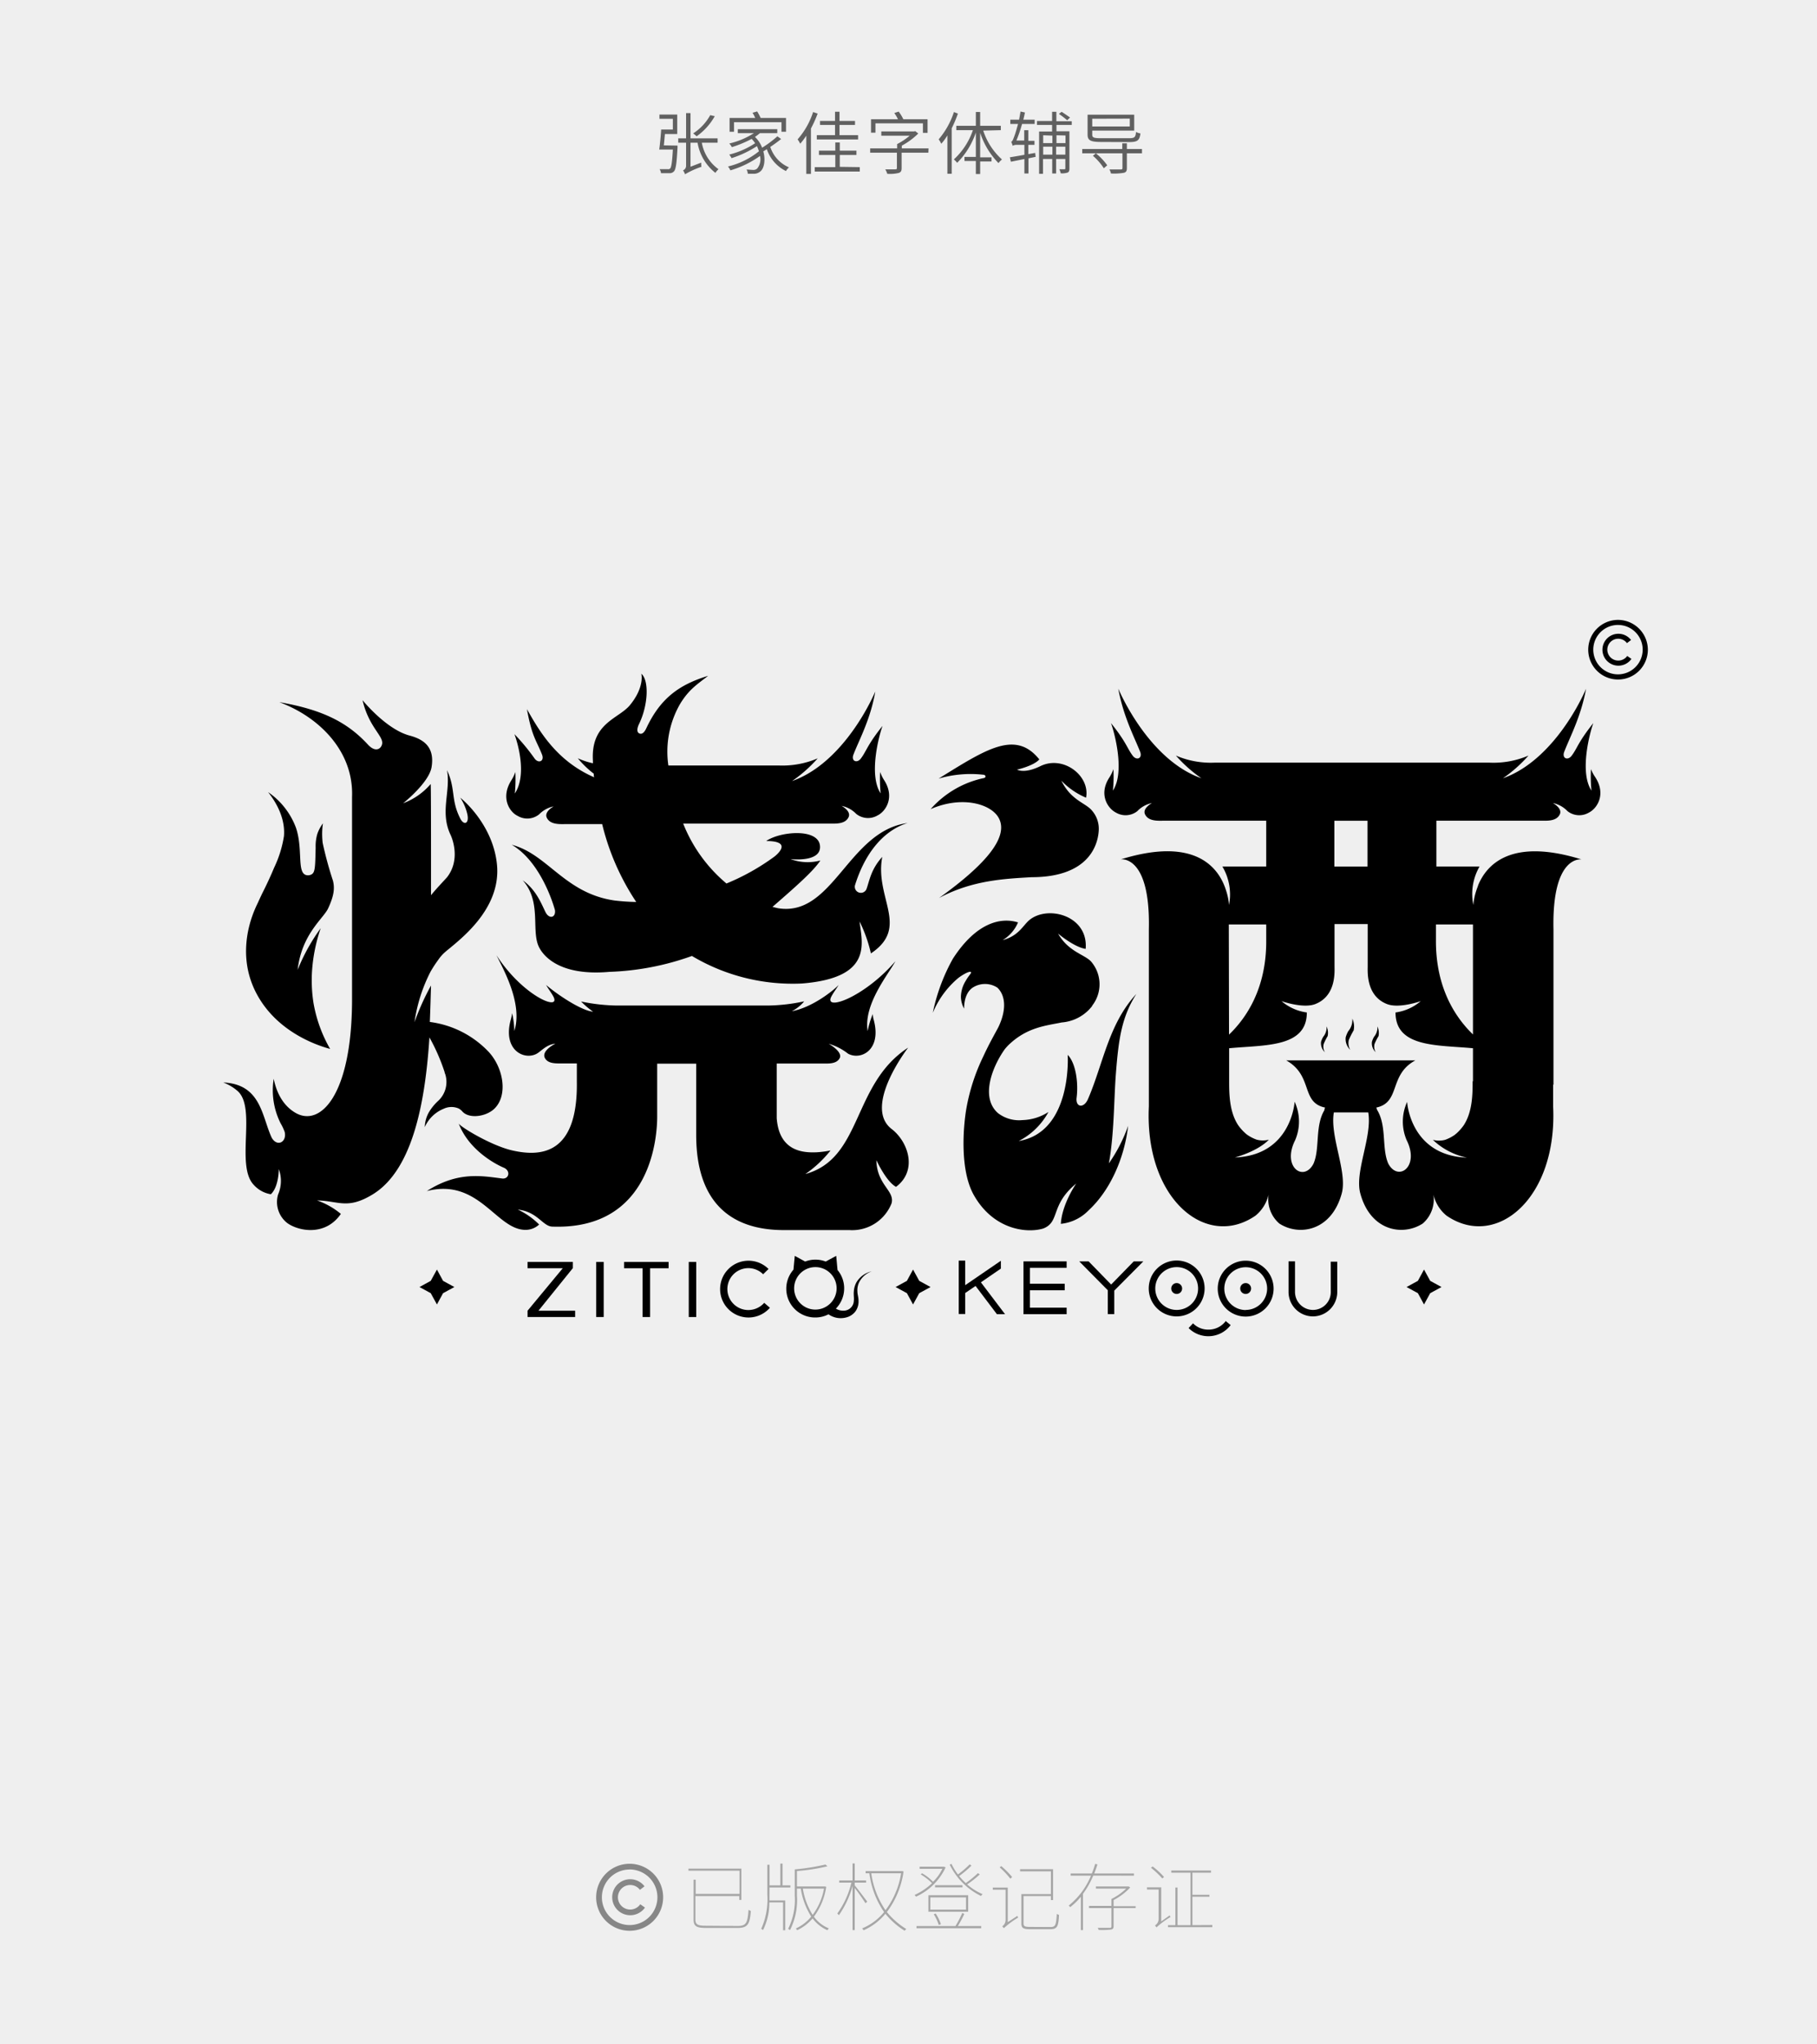
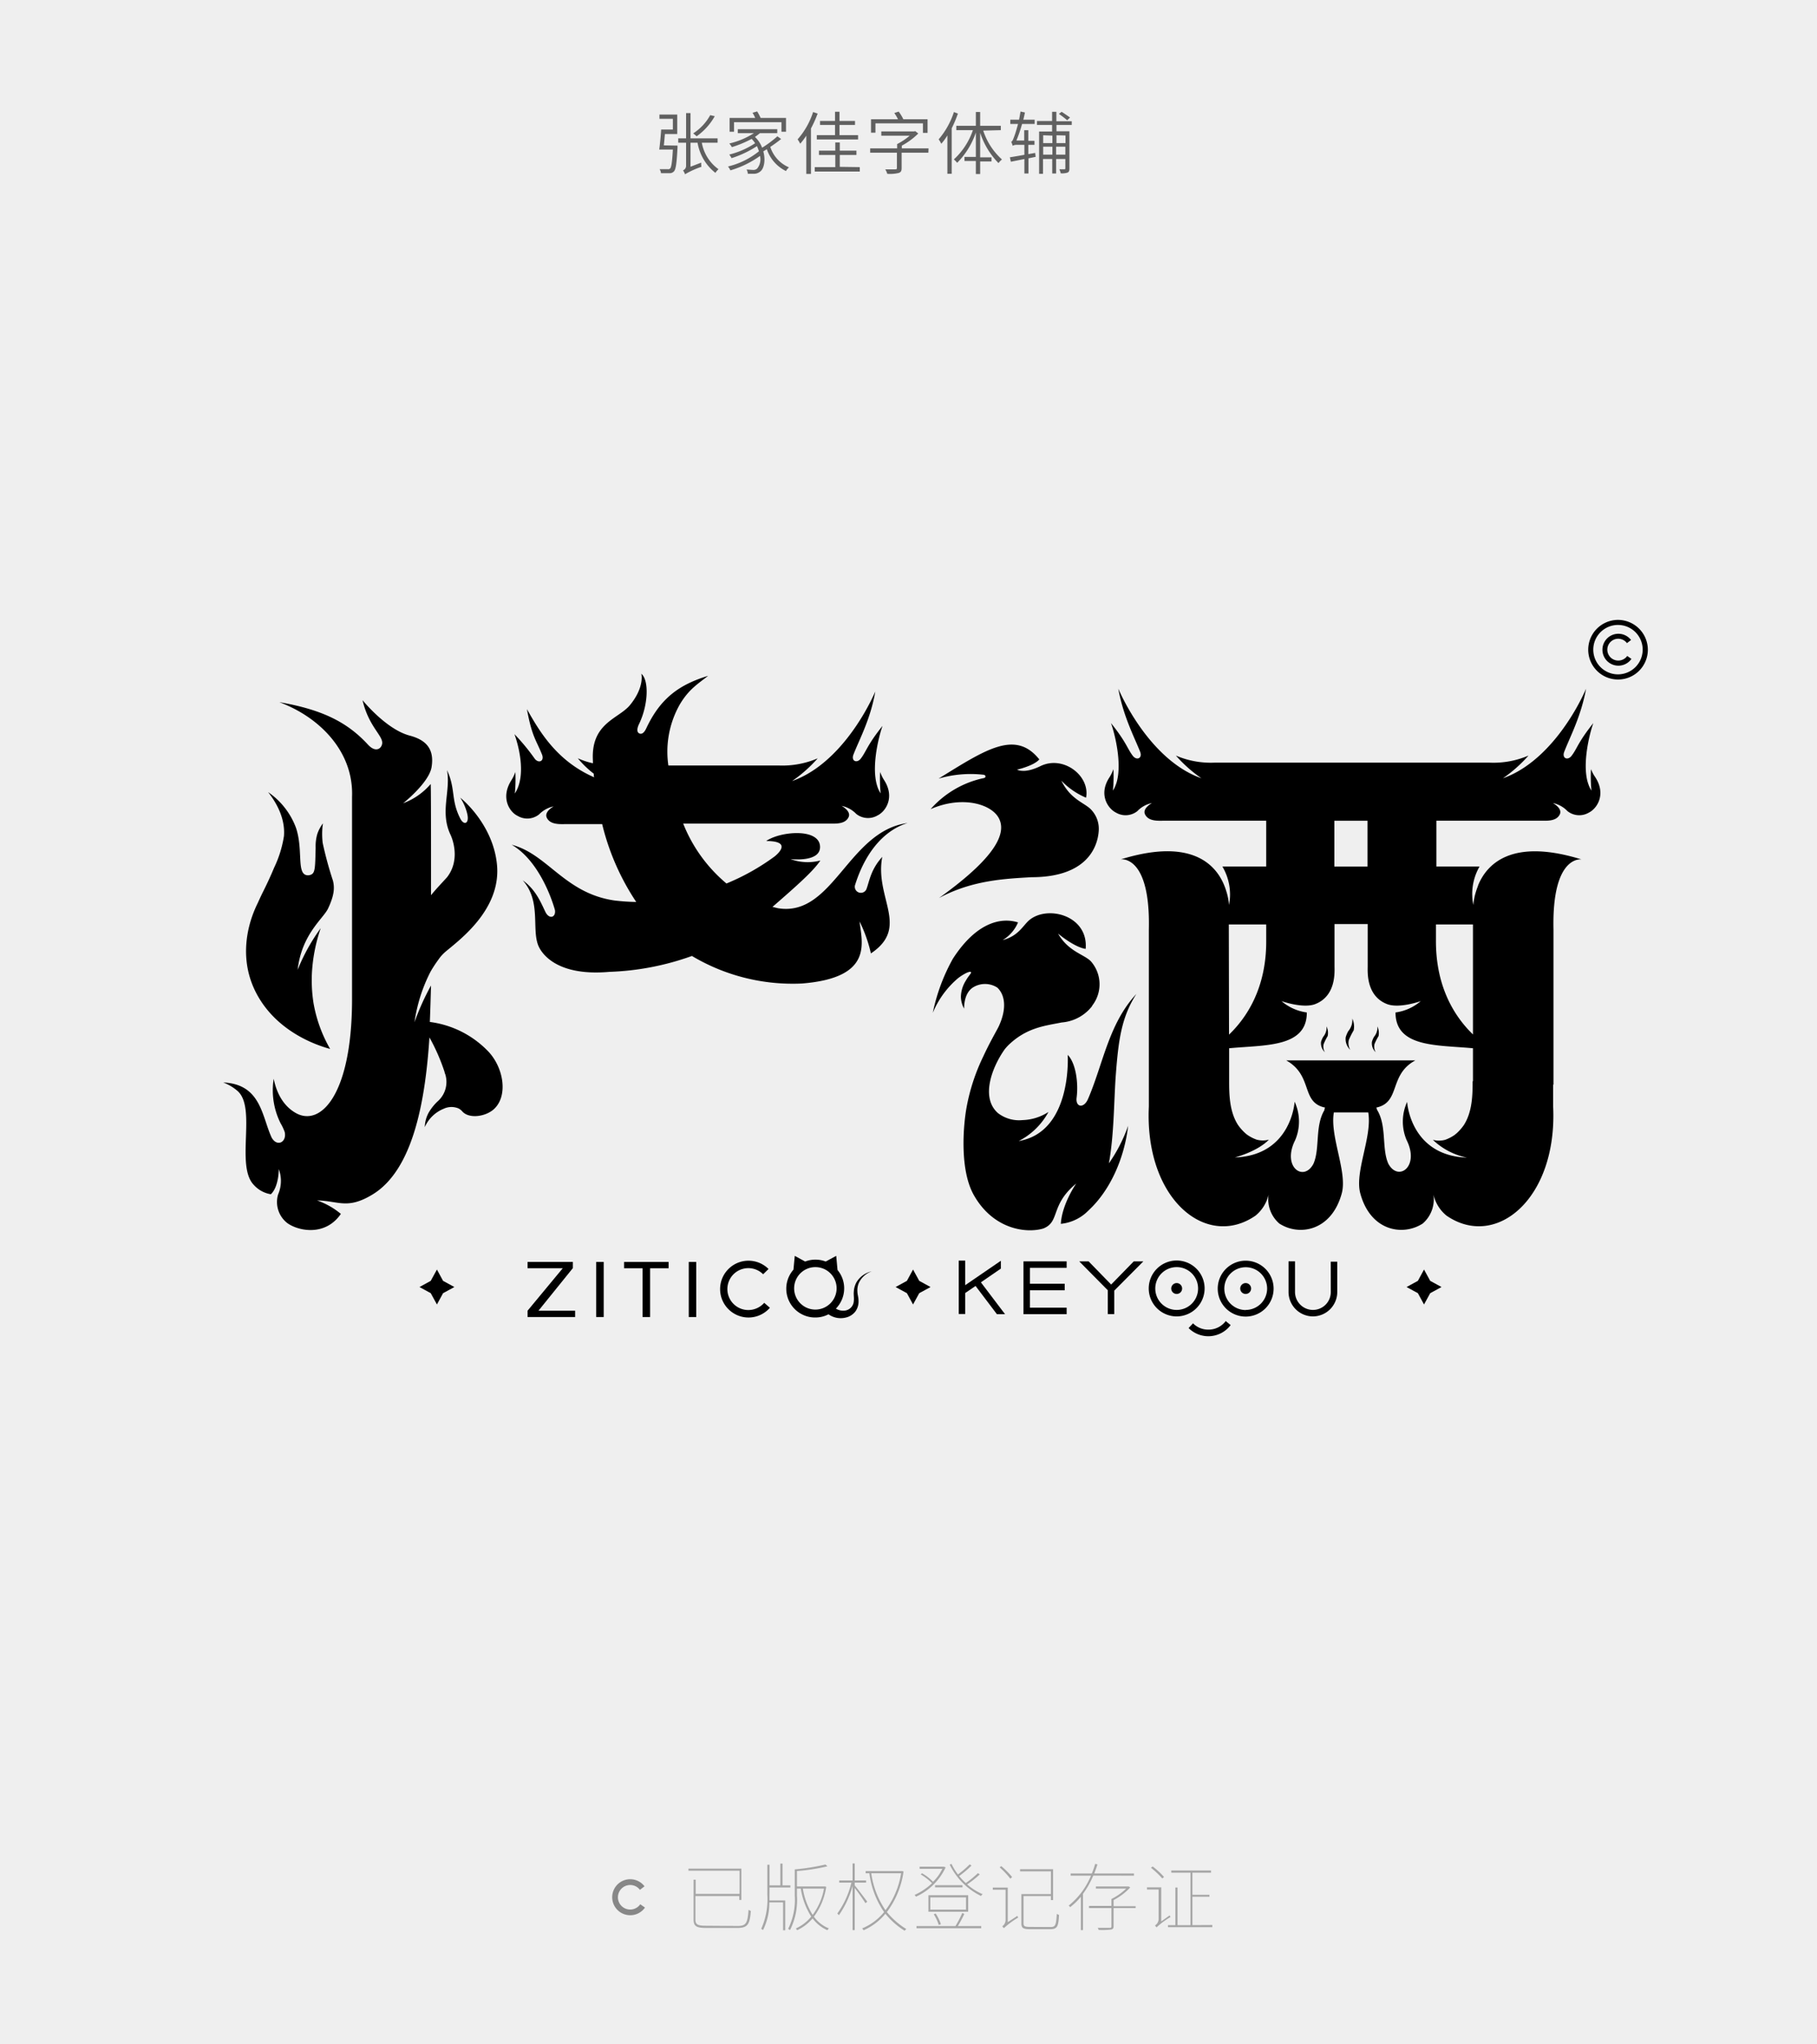
<svg xmlns="http://www.w3.org/2000/svg" id="图层_1" data-name="图层 1" viewBox="0 0 320 360">
  <rect width="320" height="360.26" fill="#efefef" />
  <g opacity="0.7" style="isolation:isolate">
    <path d="M129.92,339.15c1.51,0,1.74-.55,1.91-2.85a1,1,0,0,0,.41.2c-.2,2.32-.49,3-2.4,3h-5.43c-1.7,0-2.26-.25-2.26-1.5v-7h.37v2.5h7.73v-4.08h-9v-.37h9.32v5.52h-.37v-.69h-7.73v4.14c0,.83.36,1.09,1.77,1.09Z" fill="#878787" />
    <path d="M135.51,333.66c0,.34,0,.65,0,1h2.78v5.25h-.38V335h-2.42a10.64,10.64,0,0,1-1.11,4.87,2.22,2.22,0,0,0-.32-.21,12.73,12.73,0,0,0,1.08-6v-5.29h.38V332h1.91v-3.83h.38V332h1.39v.37h-3.68Zm10-1.4a11.62,11.62,0,0,1-2.17,5.25,6,6,0,0,0,2.65,2.07,1,1,0,0,0-.27.32,6.5,6.5,0,0,1-2.61-2.08,8.11,8.11,0,0,1-2.72,2.08,1.78,1.78,0,0,0-.23-.31,7.43,7.43,0,0,0,2.71-2.09,12.84,12.84,0,0,1-1.84-4.93h-.68v1.21a11.75,11.75,0,0,1-1.22,6.1,1.55,1.55,0,0,0-.33-.21,11.55,11.55,0,0,0,1.17-5.89v-4.59a38.32,38.32,0,0,0,5.4-.86l.36.31a33.7,33.7,0,0,1-5.38.84v2.71h4.85l.08,0Zm-4.12.31a12.45,12.45,0,0,0,1.73,4.63,11,11,0,0,0,2-4.63Z" fill="#878787" />
    <path d="M152.42,335.14c-.31-.5-1.34-2-1.89-2.67v7.41h-.38V332.1a16.75,16.75,0,0,1-2.41,5.16,1.58,1.58,0,0,0-.28-.3,15.26,15.26,0,0,0,2.48-5.44H147.8v-.38h2.35v-3h.38v3h2v.38h-2V332h0c.38.44,1.87,2.42,2.21,2.87Zm6.71-5.59a15.43,15.43,0,0,1-2.94,7.15,13.59,13.59,0,0,0,3.44,3,.79.79,0,0,0-.3.3,13.72,13.72,0,0,1-3.4-3,10.4,10.4,0,0,1-3.84,2.91,1.64,1.64,0,0,0-.26-.33,9.77,9.77,0,0,0,3.87-2.88,15.43,15.43,0,0,1-2.59-6.83h-.66v-.38h6.37l.08,0Zm-5.69.32a15.26,15.26,0,0,0,2.51,6.51,14.64,14.64,0,0,0,2.75-6.51Z" fill="#878787" />
    <path d="M166.54,328.83a10.54,10.54,0,0,1-5.22,5.16,2.21,2.21,0,0,0-.25-.3,11.26,11.26,0,0,0,3.08-2.07,10.39,10.39,0,0,0-2-1.55l.23-.2a8.29,8.29,0,0,1,1.94,1.5,8.06,8.06,0,0,0,1.64-2.28h-4v-.38h4.18l.09,0Zm3.29,8.2a20.71,20.71,0,0,1-1.14,2.14h4.12v.38h-11.4v-.38h6.86a18.79,18.79,0,0,0,1.2-2.31Zm.68-.38h-7v-2.91h7Zm-.38-2.53h-6.28v2.15h6.28Zm-4.8,4.85a8.75,8.75,0,0,0-.88-1.89l.34-.12a8.31,8.31,0,0,1,.92,1.88Zm-.65-7h4.83v.38h-4.83Zm7.87-1.9a16.81,16.81,0,0,1-2.22,1.76,10,10,0,0,0,2.73,1.72,1.47,1.47,0,0,0-.29.32,12,12,0,0,1-5.51-5.52l.31-.13a10.55,10.55,0,0,0,1.14,1.86,17.61,17.61,0,0,0,2.07-1.78l.31.22a17.18,17.18,0,0,1-2.17,1.84,12.44,12.44,0,0,0,1.17,1.24,17.46,17.46,0,0,0,2.13-1.75Z" fill="#878787" />
    <path d="M179.18,337.37c0,.09.1.23.14.3a15.12,15.12,0,0,0-2.53,1.87,3.8,3.8,0,0,0-.28-.33,1.38,1.38,0,0,0,.59-1.08v-5.36h-2.25v-.38h2.63v6.09Zm-1.24-6.54a15.23,15.23,0,0,0-1.88-2l.28-.22a15.61,15.61,0,0,1,1.91,1.92Zm7.05,8.51c.91,0,1-.36,1.13-2.32a1.06,1.06,0,0,0,.39.18c-.1,2-.29,2.52-1.53,2.52h-3.54c-1.2,0-1.56-.18-1.56-1v-5.19h5.2v-4h-5.43v-.37h5.81v5.43h-.38v-.71h-4.82v4.82c0,.48.2.62,1.13.62Z" fill="#878787" />
    <path d="M192.54,330.28a15.85,15.85,0,0,1-1.81,3.21v6.39h-.37V334a11.34,11.34,0,0,1-1.89,1.84,1.37,1.37,0,0,0-.26-.28,13.12,13.12,0,0,0,3.93-5.27h-3.58v-.38h3.73a14.86,14.86,0,0,0,.59-1.7l.39.11c-.16.53-.35,1.06-.56,1.59h7v.38ZM200,336h-3.88v3.2c0,.36-.11.5-.42.58a13.65,13.65,0,0,1-2.2.07,1.79,1.79,0,0,0-.18-.37c1.09,0,1.87,0,2.12,0s.3-.08.3-.27V336h-3.95v-.38h3.95V334.4a10.65,10.65,0,0,0,2.6-1.83H193v-.38h5.7l.08,0,.27.18a10.75,10.75,0,0,1-2.93,2.22v1.08H200Z" fill="#878787" />
    <path d="M206,337.28c0,.09.11.22.15.29a14.26,14.26,0,0,0-2.47,1.83,2.13,2.13,0,0,0-.28-.33,1.4,1.4,0,0,0,.65-1.08v-5.26H202v-.38h2.51v6Zm-1.3-6.49a15.88,15.88,0,0,0-2-1.89l.3-.23a13.66,13.66,0,0,1,2,1.85Zm8.81,8.19v.38H205.7V339H207v-6.62h.38V339h2.28v-9.23h-3.38v-.38h7v.38H210v3.89h3V334h-3v5Z" fill="#878787" />
  </g>
-   <path d="M110.89,340a5.9,5.9,0,1,1,5.9-5.9A5.9,5.9,0,0,1,110.89,340Zm0-10.79a4.89,4.89,0,1,0,4.89,4.89A4.9,4.9,0,0,0,110.89,329.2Z" fill="#878787" />
  <path d="M111,337.26a3.17,3.17,0,1,1,2.51-5.09l-.81.62a2.12,2.12,0,0,0-1.7-.85,2.16,2.16,0,1,0,1.76,3.39l.83.58A3.16,3.16,0,0,1,111,337.26Z" fill="#878787" />
  <path d="M119.32,25.64s0,.24,0,.35c-.15,2.82-.3,3.84-.63,4.19a1,1,0,0,1-.78.32c-.3,0-.91,0-1.5,0a1.48,1.48,0,0,0-.25-.71c.63,0,1.21,0,1.44,0a.47.47,0,0,0,.42-.12c.22-.22.36-1.11.48-3.34h-2.4c.13-.92.27-2.39.34-3.52h2.06V20.92h-2.36v-.75h3.13V23.6H117.1c-.06.69-.12,1.42-.19,2Zm4.28-.51a7.34,7.34,0,0,0,2.94,4.67,3,3,0,0,0-.55.64,8.57,8.57,0,0,1-3.14-5.31h-1.24v4.23l1.88-.72c0,.23,0,.56.05.73a15.13,15.13,0,0,0-2.9,1.32,2.64,2.64,0,0,0-.35-.69.85.85,0,0,0,.54-.8V25.13h-1.38v-.77h1.38V19.92h.78v4.44h4.77v.77Zm2.28-4.67A10.84,10.84,0,0,1,122.69,24a6.57,6.57,0,0,0-.61-.51,9,9,0,0,0,3-3.21Z" fill="#606060" />
  <path d="M137.57,24.48c-.55.44-1.24.95-1.91,1.39a5.86,5.86,0,0,0,3.29,3.6,2.6,2.6,0,0,0-.53.65,6.62,6.62,0,0,1-3.37-3.85c-.2.14-.42.26-.62.38.43,1.55.13,3.06-.54,3.55a1.72,1.72,0,0,1-1.19.4c-.28,0-.65,0-1,0a1.58,1.58,0,0,0-.22-.74c.43,0,.85.06,1.09.06a1,1,0,0,0,.78-.24,2.56,2.56,0,0,0,.5-2.22A17.34,17.34,0,0,1,128.63,30a2.56,2.56,0,0,0-.42-.68,13.79,13.79,0,0,0,5.45-2.68,7.36,7.36,0,0,0-.35-.91,18.38,18.38,0,0,1-4.47,2.12,4.5,4.5,0,0,0-.41-.63,14.51,14.51,0,0,0,4.56-2,5.49,5.49,0,0,0-.61-.76,20.27,20.27,0,0,1-3.49,1.45,3.38,3.38,0,0,0-.45-.64,13.75,13.75,0,0,0,4.33-1.82h-2.83v-.7h6.95v.7h-3.06a10.41,10.41,0,0,1-.87.66,5.14,5.14,0,0,1,1.26,1.9A18.75,18.75,0,0,0,136.91,24Zm-8.3-1.28h-.78V20.77H133a5.23,5.23,0,0,0-.47-.91l.82-.24a9.89,9.89,0,0,1,.61,1.15h4.47V23.2h-.8V21.52h-8.36Z" fill="#606060" />
  <path d="M144,20a21.49,21.49,0,0,1-1.18,2.63v8H142V23.89a12.83,12.83,0,0,1-1.07,1.42,5.78,5.78,0,0,0-.46-.77,13.59,13.59,0,0,0,2.73-4.81Zm7.42,9.43v.78h-7.93v-.78h3.62V27.29h-2.88v-.76h2.88V25.09h.79v1.44h2.93v.76h-2.93v2.09ZM147.06,22h-2.64V21.3h2.64V19.68h.79V21.3h2.73V22h-2.73v1.8h3.27v.76h-7.27v-.76h3.21Z" fill="#606060" />
  <path d="M163.5,26.89h-4.71v2.72c0,.49-.13.72-.53.85a6.6,6.6,0,0,1-2,.15,3.08,3.08,0,0,0-.35-.79c.81,0,1.57,0,1.77,0s.28-.06.28-.23V26.89h-4.71v-.76H158v-.76a11.08,11.08,0,0,0,2.21-1.48h-5v-.75H161l.18-.05.54.42a12.53,12.53,0,0,1-2.9,2.14v.48h4.71Zm-9.32-3.53h-.78V21h4.75a7.74,7.74,0,0,0-.65-1.1l.77-.25a7.62,7.62,0,0,1,.82,1.35h4.27v2.4h-.82V21.72h-8.36Z" fill="#606060" />
  <path d="M168.7,20a20.89,20.89,0,0,1-1.09,2.59V30.6h-.76V23.84a9.57,9.57,0,0,1-1.08,1.48,4,4,0,0,0-.46-.78A14.13,14.13,0,0,0,168,19.73Zm4.46,3a11.73,11.73,0,0,0,3.3,5.08,3.73,3.73,0,0,0-.61.64,13.6,13.6,0,0,1-3.23-5.35v4.34h2v.72h-2v2.21h-.76V28.35h-2v-.72h2V23.34a13.82,13.82,0,0,1-3.29,5.33,4.71,4.71,0,0,0-.58-.6,12.34,12.34,0,0,0,3.35-5.15h-2.92v-.77h3.44V19.72h.76v2.43h3.64v.77Z" fill="#606060" />
  <path d="M182.39,27.62l-1.26.26v2.67h-.72V28l-2.38.48-.18-.78c.68-.11,1.59-.26,2.56-.44V25.51h-1.24a1.56,1.56,0,0,0-.84.16h0v-.05a3.94,3.94,0,0,0-.25-.67c.21,0,.36-.43.57-1,.12-.31.38-1.13.64-2.12h-1.36v-.75h1.54c.1-.46.18-1,.26-1.44l.78.17c-.09.42-.18.85-.29,1.27h2v.75H180a23.68,23.68,0,0,1-1,2.92h1.38V22.93h.72V24.8h1.09v.71h-1.09v1.63l1.21-.21ZM186.06,22v1.12h2.28v6.55c0,.38-.06.59-.32.72a3.1,3.1,0,0,1-1.21.13,3.3,3.3,0,0,0-.24-.71c.43,0,.79,0,.88,0s.17,0,.17-.16V28H186v2.55h-.69V28h-1.62v2.61H183V23.16h2.29V22h-2.67v-.69h2.67V19.69h.75v1.66h2.71V22Zm-2.34,1.82V25.2h1.62V23.88h0v0Zm1.62,3.41v-1.4h-1.62v1.4Zm.72-3.41v0h0V25.2h1.59V23.86Zm1.56,3.41v-1.4H186v1.4Zm.33-6.05a15.68,15.68,0,0,0-1.46-1.12l.48-.37c.48.3,1.13.76,1.48,1Z" fill="#606060" />
-   <path d="M201.12,27h-2.66v2.6c0,.51-.13.72-.53.83a10.24,10.24,0,0,1-2.28.12,2.21,2.21,0,0,0-.27-.71c.9,0,1.75,0,2,0s.3-.07.3-.26V27H193a10.46,10.46,0,0,1,2,2.11l-.6.52a10.41,10.41,0,0,0-1.92-2.2L193,27H190.6v-.76h7.05v-1h.81v1h2.66ZM194,25c-1.89,0-2.46-.24-2.46-1.3V20.2h8.21V23h-7.39v.72c0,.5.25.62,1.57.62h4.9c1,0,1.16-.18,1.24-1.1a2.47,2.47,0,0,0,.78.26c-.16,1.21-.49,1.52-2,1.52Zm-1.64-4.09v1.36h6.61V20.89Z" fill="#606060" />
  <path d="M171,171.19c.13.17-.37.55-.92,1.52a5.56,5.56,0,0,0-.85,2.78,4.45,4.45,0,0,0,.56,2.12c0-1,.2-2.8,1.52-3.7a4,4,0,0,1,4.33,0c1.33,1.25,1.75,3.65.22,6.9-.51,1-1.58,2.81-2.67,5.18a34.86,34.86,0,0,0-3,9.22c-.52,3-1.24,10.85,1.38,15.35,3.46,6,9.27,6.65,12.17,5.77,3-1.18,1.17-4.11,5.8-7.92,0,0-2.51,3.59-2.71,7.1a7.91,7.91,0,0,0,4.26-1.79h0l.07-.06c.23-.2.45-.41.66-.62,3.58-3.36,6.17-8.85,6.86-14.79a27.29,27.29,0,0,1-3.39,6.61c.94-5.14.88-11.2,1.23-15.74.47-6.08,1-10,3.61-14.09-4.9,5.28-5.84,12.31-8.52,18.51-.74,1.7-2.23,1.46-2-.27.34-2.69-.18-6.11-1.57-7.51,0,0,.86,13.57-8.63,15.17a12.36,12.36,0,0,0,5.24-5.12,8.82,8.82,0,0,1-4.54,1.43,6.09,6.09,0,0,1-4.33-1.21c-3.11-2.69-1.13-8,1.15-11.24a8.8,8.8,0,0,1,.74-.82c3.21-3.06,6.45-3.34,9.3-3.92a7.51,7.51,0,0,0,4.56-2h0a6.21,6.21,0,0,0,.56-.59l.12-.13a1.31,1.31,0,0,0,.17-.28,6.12,6.12,0,0,0-.21-7.71c-1.12-1.26-4-1.72-5.83-4.94,0,0,2.85,2.41,4.86,2.69.51-5.9-6.79-7.8-10-5-1.11,1-1.88,2.74-4.62,3.46a6.66,6.66,0,0,0,2.71-3.12c-3.23-1-7.5.24-11.47,6.39,0,0,0,0,0,0a33.11,33.11,0,0,0-3.54,9.53,16,16,0,0,1,4.44-6.09C169.55,171.61,170.8,170.92,171,171.19Z" />
  <path d="M176,144.26c1.51,3.28-2.43,8-10.63,13.88,5.87-3.17,11.72-3.4,16.3-3.67h0c9.68,0,11.63-5.24,11.83-8.14a4.88,4.88,0,0,0-1.23-3.64c-1.09-1.3-3.67-1.77-5.35-5.22a13,13,0,0,0,4.35,3c.75-3.84-4-7.55-8.06-5.55-1.06.52-2.82,1.17-4.11.61,0,0,2.93-.65,3.94-1.8-4.21-5.26-9.41-1.77-17.74,3.38a20,20,0,0,1,8-.67c.38.13.31.5,0,.57h0a17.09,17.09,0,0,0-4.22,1.47,17.32,17.32,0,0,0-5.18,4C169.58,140,174.83,141.64,176,144.26Z" />
  <path d="M280.19,135.44a25.77,25.77,0,0,0,.09,3.78c-2.17-3.28-.26-10.31.33-11.89-2.74,3.43-2.82,4.45-3.83,5.76-.69.9-1.75.44-1.29-.72,1-2.6,2.95-6.19,3.84-11.09-1.73,4-6.82,13-14.64,15.77a24.5,24.5,0,0,0,4.5-4,15.61,15.61,0,0,1-6.85,1.25H213.88a15.54,15.54,0,0,1-6.79-1.25,24.5,24.5,0,0,0,4.5,4c-7.82-2.73-12.91-11.82-14.64-15.77.89,4.9,2.81,8.49,3.84,11.09.46,1.16-.6,1.62-1.29.72-1-1.31-1.09-2.33-3.84-5.76.59,1.58,2.51,8.61.34,11.89a25.77,25.77,0,0,0,.09-3.78,7.11,7.11,0,0,1-.68,1.42c-2,3-.31,5.52,1.12,6.23a3.33,3.33,0,0,0,3.78-.26,4.89,4.89,0,0,1,2.57-1.42s-1.74.94-1.22,2c.61,1.26,2.32,1.12,3.37,1.11H223v8.07h-7.72a9.67,9.67,0,0,1,1.17,6.77,10.75,10.75,0,0,0-.48-2.42c-1.15-3.84-5.09-9.79-18.58-5.61,0,0,5.24-.86,4.94,12.35V191h0v3.83c-.78,16.24,10.06,25.25,18.78,19.24a6.76,6.76,0,0,0,2.31-3.72,5.65,5.65,0,0,0,1.89,5.11c3.49,2.27,9.2,1.33,11-5.34,1-3.8-2.13-10-1.4-14.23h6.06c.73,4.25-2.42,10.43-1.41,14.23,1.78,6.67,7.49,7.61,11,5.34a5.65,5.65,0,0,0,1.89-5.11,6.7,6.7,0,0,0,2.31,3.72c8.72,6,19.55-3,18.77-19.24V191h.06V163.69c-.3-13.21,4.94-12.35,4.94-12.35-12.35-3.83-16.7.84-18.23,4.6l0,.06c-.05.12-.1.24-.14.36a11,11,0,0,0-.68,3,9.66,9.66,0,0,1,1.09-6.77h-7.6v-8.07h18.36c1.05,0,2.76.15,3.37-1.11.52-1.07-1.22-2-1.22-2a4.89,4.89,0,0,1,2.57,1.42,3.33,3.33,0,0,0,3.78.26c1.43-.71,3.08-3.2,1.12-6.23A7.11,7.11,0,0,1,280.19,135.44ZM235,144.53h5.84v8.07H235Zm-18.59,18.26H223v2.77c.06,8.4-3.43,13.63-6.55,16.63Zm43,27.61h-.06c0,2.13,0,5.35-1.56,7.74a8.54,8.54,0,0,1-1.09,1.27,3.87,3.87,0,0,1-.37.32l-.1.09a7.06,7.06,0,0,1-1.73.9,4.23,4.23,0,0,1-2.15,0,12.18,12.18,0,0,0,6,3.13c-9.89-.35-10.54-9.63-10.53-9.82a8.32,8.32,0,0,0-.1,6.72c2.37,4.71-1.51,7.43-3.23,4.14-1.19-2.71-.21-6.65-2-9.51v0a.56.56,0,0,0-.12-.34c4.36-.91,2.16-5.76,6.89-8.31H226.53c4.8,2.71,2.5,7.41,6.85,8.31a.58.58,0,0,0-.12.34s0,.06,0,.09c-1.72,2.86-.76,6.76-1.94,9.46-1.72,3.29-5.6.57-3.23-4.14A8.32,8.32,0,0,0,228,194c0,.19-.64,9.47-10.53,9.82,0,0,3.94-1,6-3.13a4.19,4.19,0,0,1-2.14,0,6.88,6.88,0,0,1-1.73-.9l-.11-.09c-.13-.1-.24-.21-.36-.32a8.54,8.54,0,0,1-1.09-1.27c-1.56-2.39-1.57-5.61-1.57-7.74h0v-5.78c6.23-.6,13.7-.08,13.68-6.3a8.59,8.59,0,0,1-4.46-2s3.86,1.38,6,.5c3.64-1.46,3.34-5.67,3.34-6.62v-7.45h5.84v7.45c0,.95-.29,5.16,3.35,6.62,2.16.88,6-.5,6-.5a8.59,8.59,0,0,1-4.45,2c0,6.21,7.42,5.71,13.64,6.3Zm0-27.61v19.37c-3.11-3-6.57-8.23-6.52-16.6v-2.77Z" />
  <path d="M237.46,181.57a4.73,4.73,0,0,0-.46,1.08,2.62,2.62,0,0,0,.8,2.22,2.37,2.37,0,0,1-.25-1.74,13.47,13.47,0,0,1,.85-1.69,3.32,3.32,0,0,0-.24-2.07A3,3,0,0,1,237.46,181.57Z" />
  <path d="M233.05,182.56a3.6,3.6,0,0,0-.39.89,2.15,2.15,0,0,0,.67,1.84,1.9,1.9,0,0,1-.21-1.44,9.32,9.32,0,0,1,.7-1.4,2.68,2.68,0,0,0-.2-1.71A2.52,2.52,0,0,1,233.05,182.56Z" />
  <path d="M242,182.56a3.56,3.56,0,0,0-.38.89,2.15,2.15,0,0,0,.66,1.84,2,2,0,0,1-.21-1.44,10.19,10.19,0,0,1,.71-1.4,2.83,2.83,0,0,0-.2-1.71A2.52,2.52,0,0,1,242,182.56Z" />
  <path d="M78.3,188.78c0,.15.09.29.13.43a4.54,4.54,0,0,1-1.22,4.61,8.84,8.84,0,0,0-1.72,2.12,5.7,5.7,0,0,0-.68,2.54,6.18,6.18,0,0,1,3.32-3.23,3.2,3.2,0,0,1,2.65-.05,2.37,2.37,0,0,1,.59.46c1.17,1.42,4.17,1,5.65-.38,2.45-2.3,1.71-7.11-.91-10a17.31,17.31,0,0,0-10.41-5.32c.1-2.38.15-4.57.21-6.42A43.93,43.93,0,0,0,73,180a28.14,28.14,0,0,1,2.81-8.87A21.8,21.8,0,0,1,77.2,169a7,7,0,0,1,1.25-1.4c2.42-2.05,9.8-7.39,9.08-15.28-.57-6.21-4.89-10.58-6.48-11.86a8.9,8.9,0,0,1,1.25,2.89c.38,1.7-.58,2.07-1.23.81-1.71-3.34-.78-5.15-2.34-8.54.67,3.8-1.3,7.35.62,11.39.43.91,1.69,4.5-.62,7.47-.9,1-1.88,2-2.82,3.16,0-8.86,0-19-.06-19.58A11.78,11.78,0,0,1,71,141.45s4.52-3.58,5-6.33c.53-3.19-.92-4.81-3.83-5.58-4.17-1.09-8.32-6.24-8.32-6.24,1.09,4.72,3.7,6.29,3.45,7.69-.15.86-1.15,1.59-2.49.14-3.49-3.78-7.75-6.13-15.62-7.48,7,2.59,13.12,8.63,12.81,16.68v36h0c-.09,16.56-5.6,22.16-9.95,19.64-2.91-1.68-3.62-4.94-3.85-6a13,13,0,0,0,1.21,7.82,9.17,9.17,0,0,1,.73,1.55c.4,1.77-1.32,2.7-2.29,1-1.74-3.72-1.85-9.44-8.54-9.72A8.09,8.09,0,0,1,41.7,192c3.63,2.83-.31,13.23,3,16.66a5.15,5.15,0,0,0,3,1.64c1.42-1.33,1.4-4.43,1.4-4.43a6,6,0,0,1-.12,4.46,4.69,4.69,0,0,0,1.65,5.07c2,1.41,6.68,2.32,9.4-1.64a13.41,13.41,0,0,0-4.19-2.37c3.78.06,5.32,1.66,9.79-1.06,7.37-4.49,9.32-17.26,10-27.65A34.82,34.82,0,0,1,78.3,188.78Z" />
  <path d="M48.46,139.49l-.09-.13.08.12Z" />
  <path d="M45.71,175.9c3.93,6.41,11,8.42,12.43,8.81a24.6,24.6,0,0,1-2.93-8.1,25.82,25.82,0,0,1-.24-5.85,29.19,29.19,0,0,1,1.51-7.31,33.84,33.84,0,0,0-4.06,7.33c.71-6.29,4.51-9,5.36-10.8,1.11-2.37,1.16-3.65.86-4.89a64.93,64.93,0,0,1-1.81-6.65,13.78,13.78,0,0,1-.08-2.19,10.26,10.26,0,0,1,.13-1.26,6.46,6.46,0,0,0-1,1.88,7.67,7.67,0,0,0-.29,2.4c-.08,3.48-.09,4.38-.75,4.72a1.3,1.3,0,0,1-.94.1c-1.64-.48-.51-4.54-1.77-8.31a13.15,13.15,0,0,0-4.91-6.29c2.84,3.6,2.89,6.47,2.79,7.73a19.92,19.92,0,0,1-1.75,5.61c-.68,1.66-1.56,3.47-2.06,4.46-.3.61-.58,1.23-.82,1.76-.12.24-.28.57-.46,1h0C43.69,162.89,41.72,169.4,45.71,175.9Z" />
  <path d="M91.16,143.67a3.32,3.32,0,0,0,3.78-.26A5,5,0,0,1,97.51,142s-1.73.93-1.21,2c.61,1.26,2.32,1.12,3.36,1.12h6.39a42.85,42.85,0,0,0,6,13.71,35.89,35.89,0,0,1-3.84-.26c-8.77-1.27-11.79-8.2-18.09-9.81,4.3,2.49,6.74,8.41,7.61,11.48.21,1.33-1,1.71-1.67.36-.82-1.7-1.7-3.94-4-5.58,3.25,3.65,1.58,8.41,2.7,11.38.54,1.44,3.22,5.56,12.54,4.74a47.62,47.62,0,0,0,14.56-2.8,34.64,34.64,0,0,0,19.35,4.85h0c12.63-1,10.6-7.14,10.17-10.93a25.28,25.28,0,0,1,2,5.63c6.92-4.63.61-9.76,2-17-2,2.21-2.24,4.16-2.77,5.64a1.06,1.06,0,1,1-2-.75c2.08-6.57,5.77-9.81,9.23-10.85-10.47,1.4-13.11,16.62-22.84,15l-.95-.23.19-.17v0c4.18-3.64,7-6.14,8.24-8a8.73,8.73,0,0,1-5.27-.25s5.29.64,5.21-2.18c-.08-3.32-7-2.73-9.48-1,4.14,0,2.59,1.81,1.49,2.71a39.92,39.92,0,0,1-8.49,4.77,26.5,26.5,0,0,1-7.62-10.55h25.75c1.05,0,2.76.14,3.37-1.12.52-1.07-1.22-2-1.22-2a4.93,4.93,0,0,1,2.57,1.41,3.32,3.32,0,0,0,3.78.26c1.43-.71,3.08-3.2,1.12-6.23a7.16,7.16,0,0,1-.69-1.42,27.4,27.4,0,0,0,.09,3.78c-2.16-3.28-.25-10.3.34-11.89-2.74,3.43-2.83,4.45-3.83,5.76-.69.9-1.75.44-1.29-.72,1-2.59,3-6.19,3.84-11.09-1.74,4-6.82,13-14.65,15.77a24.78,24.78,0,0,0,4.51-4,15.81,15.81,0,0,1-6.86,1.26H117.71a16.86,16.86,0,0,1,2-10.73c1.58-2.67,3.15-3.61,5-5.06-5.08,1.55-8.4,3.93-10.89,9.24-.6,1.29-1.17.92-1.25.89-.41-.19-.44-.81,0-1.7,1.58-3.28,1.77-7.61.38-8.8,0,0,.62,2.32-2,5.52-2,2.44-6.92,3.12-6.53,9.79h0c0,.15,0,.31,0,.46a13.78,13.78,0,0,1-2.66-.88,17.22,17.22,0,0,0,2.81,2.71c0,.21,0,.42.07.64-6.67-2.92-9.67-8.18-11.84-12,.89,4.89,1.63,5.41,2.66,8,.45,1.16-.6,1.62-1.29.72a36.83,36.83,0,0,0-3.57-4.32c.59,1.59,2.24,7.17.07,10.45a25.77,25.77,0,0,0,.09-3.78,7.11,7.11,0,0,1-.68,1.42C88.09,140.47,89.74,143,91.16,143.67Z" />
-   <path d="M157.8,209c3.86-2.88,2.17-8-.86-10.26l0,0c-4.94-4,3-14.26,3-14.26-9.92,6.46-8,19.48-18.1,22.26a20.5,20.5,0,0,0,4.43-4.15,17.87,17.87,0,0,1-2.43.32c-2.31.1-6.61-.09-7.05-6v-9.63h8.85c1.17,0,2-.3,2.3-1.09.31-1.12-2-2.39-2-2.39a10,10,0,0,1,3.42,1.75c2.24,1.22,6-.65,4.49-6.06a4.1,4.1,0,0,1-.14-.92,14.53,14.53,0,0,0-.9,3c-.78-4.7,3.65-10,4.88-12.3-5.51,6.4-12.73,8.93-11.26,6.18.42-.77.89-1.36,1.27-2-1.11,1.15-4.79,4-8.25,4.62a6.83,6.83,0,0,0,2.18-1.74,31.92,31.92,0,0,1-6.39.74h-26.6a33,33,0,0,1-6.3-.71,14.52,14.52,0,0,0,2.11,1.79c-2.14-.18-6.43-3.12-8.27-4.7.38.68.85,1.27,1.26,2,1.48,2.75-5.32,0-10-7.23,1.07,2.22,4.7,8.49,3.14,13.33a15.18,15.18,0,0,0-.39-3.14,7.36,7.36,0,0,1-.21,1.06c-1.54,5.41,2.32,7.31,4.55,6.08.74-.41,1.69-1.61,3.29-1.77,0,0-2.34,1.13-1.92,2.39.33.8,1.13,1.07,2.3,1.09h3.39v3.18c.2,12.95-6.39,13.27-11.35,12.15-3.72-.84-9.25-4.2-9.46-4.76,1.64,4.36,5.92,6.94,8,7.82,1.18.55.86,2-.32,1.88-3.63-.46-7.82-1.29-13.29,2.21,9.27-2.38,12.28,7,17.52,6.83a3.5,3.5,0,0,0,2.26-.94A13.31,13.31,0,0,0,91.2,213c3.47.37,4.37,2.94,6.06,3,17.77.63,18.48-16.43,18.48-19.36v-9.33h6.87v12.54c0,12,6.22,16.76,15.42,16.76l11.55,0a7.46,7.46,0,0,0,7.44-4.72c.58-2.25-2.57-3.18-2.68-7.58C154.34,204.26,156,208,157.8,209Z" />
  <path d="M284.92,109.16a5.25,5.25,0,1,0,5.29,5.25A5.27,5.27,0,0,0,284.92,109.16Zm0,9.59a4.35,4.35,0,1,1,4.38-4.34A4.36,4.36,0,0,1,284.92,118.75Z" />
  <path d="M285,116.32a1.92,1.92,0,1,1,1.53-3.07l.72-.55a2.81,2.81,0,1,0,.07,3.33l-.74-.52A1.93,1.93,0,0,1,285,116.32Z" />
  <polygon points="160.8 223.56 159.72 225.55 157.73 226.64 159.72 227.72 160.8 229.71 161.89 227.72 163.88 226.64 161.89 225.55 160.8 223.56" />
  <polygon points="76.95 223.56 75.86 225.55 73.88 226.64 75.86 227.72 76.95 229.71 78.03 227.72 80.02 226.64 78.03 225.55 76.95 223.56" />
  <polygon points="250.79 223.56 249.71 225.55 247.72 226.64 249.71 227.72 250.79 229.71 251.88 227.72 253.87 226.64 251.88 225.55 250.79 223.56" />
  <polygon points="109.91 223.33 113.17 223.33 113.17 231.92 114.49 231.92 114.49 223.33 117.75 223.33 117.75 222.22 109.91 222.22 109.91 223.33" />
  <rect x="105" y="222.22" width="1.32" height="9.7" />
  <rect x="121.3" y="222.22" width="1.32" height="9.7" />
  <polygon points="100.87 223.33 100.89 223.33 100.89 222.22 92.91 222.22 92.91 223.33 99.11 223.33 92.91 230.81 92.91 231.92 101.29 231.92 101.29 230.81 94.83 230.81 100.87 223.33" />
  <path d="M131.8,230.69a3.69,3.69,0,1,1,2.6-6.3l.95-.93a5,5,0,1,0,.24,6.83l-1-.87A3.74,3.74,0,0,1,131.8,230.69Z" />
  <path d="M150.86,225.76a3.86,3.86,0,0,0-.49,1.67c-.06.6.07,1.18,0,1.62a1.79,1.79,0,0,1-1.6,1.74,2.46,2.46,0,0,1-1.56-.35,5.09,5.09,0,0,0,1.46-3.57,5,5,0,0,0-1.17-3.23l-.23-2.49-1.85,1a5.06,5.06,0,0,0-3.62,0l-1.83-1-.23,2.43A5.07,5.07,0,0,0,143.6,232a5,5,0,0,0,2.31-.56A3.72,3.72,0,0,0,149,232a2.93,2.93,0,0,0,1.67-1.09,3,3,0,0,0,.53-1.84c0-.65-.2-1.14-.2-1.64a3.28,3.28,0,0,1,.24-1.48,3.88,3.88,0,0,1,2.29-2.07l0,0A4.16,4.16,0,0,0,150.86,225.76Zm-7.26,4.85a3.74,3.74,0,1,1,3.74-3.74A3.75,3.75,0,0,1,143.6,230.61Z" />
  <path d="M215.8,232.72a3.79,3.79,0,0,1-3,1.42,3.75,3.75,0,0,1-2.58-1l-.11-.11-.78.83.11.11a4.92,4.92,0,0,0,7.21-.52l.09-.11-.89-.72Z" />
  <circle cx="207.23" cy="226.9" r="0.96" />
  <circle cx="219.38" cy="226.9" r="0.96" />
  <path d="M234.37,227.51a3.14,3.14,0,0,1-3.16,3.16h0a3.17,3.17,0,0,1-3.14-3.16v-5.4h-1.14v5.4a4.31,4.31,0,0,0,4.27,4.3h0a4.3,4.3,0,0,0,4.31-4.3v-5.34h-1.15Z" />
  <path d="M212.15,226.9a4.92,4.92,0,1,0-4.92,4.91A4.93,4.93,0,0,0,212.15,226.9Zm-4.92,3.77A3.77,3.77,0,1,1,211,226.9,3.77,3.77,0,0,1,207.23,230.67Z" />
  <polygon points="180.25 231.42 187.85 231.42 187.85 230.27 181.39 230.27 181.39 227.21 187.51 227.21 187.51 226.06 181.39 226.06 181.39 223.26 187.85 223.26 187.85 222.12 180.25 222.12 180.25 231.42" />
  <polygon points="176.27 223.39 176.27 222.01 169.99 226.31 169.99 221.99 168.85 221.99 168.85 231.39 169.99 231.39 169.99 227.69 171.81 226.45 175.57 231.42 177 231.42 172.75 225.81 176.27 223.39" />
  <path d="M219.39,222a4.92,4.92,0,1,0,4.91,4.92A4.92,4.92,0,0,0,219.39,222Zm0,8.69a3.77,3.77,0,1,1,3.77-3.77A3.77,3.77,0,0,1,219.39,230.67Z" />
  <polygon points="195.69 226.2 191.72 222.12 190.07 222.12 195.1 227.21 195.1 231.41 196.24 231.41 196.24 227.27 201.36 222.12 199.67 222.12 195.69 226.2" />
</svg>